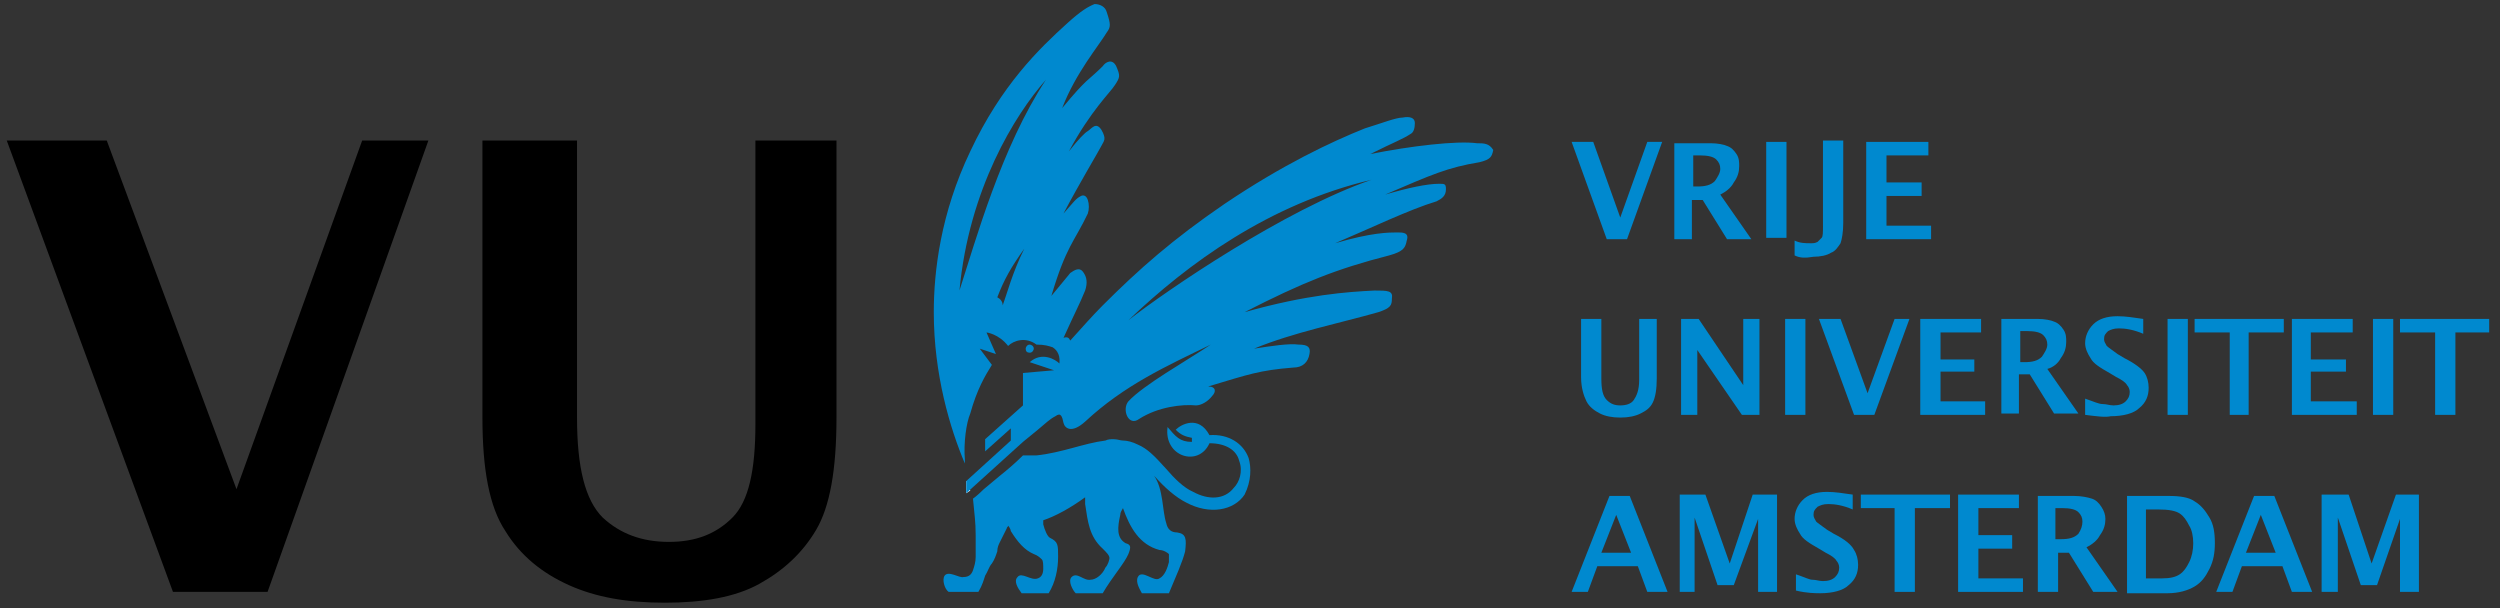
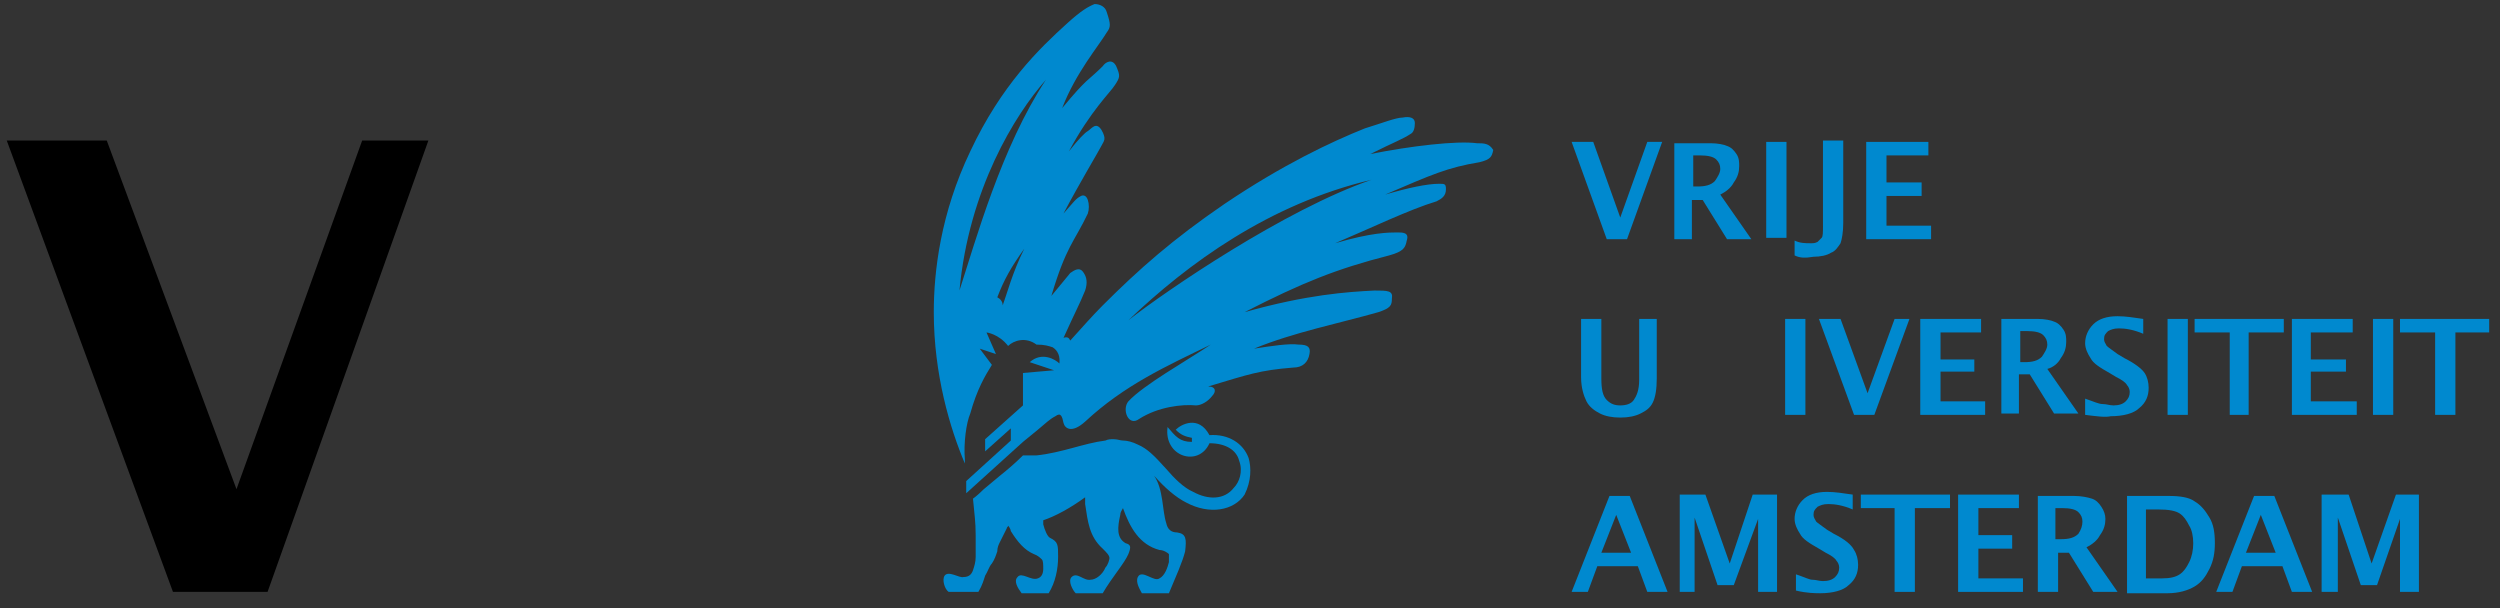
<svg xmlns="http://www.w3.org/2000/svg" version="1.1" id="Layer_1" x="0px" y="0px" viewBox="0 0 185 45" style="enable-background:new 0 0 210.5 62.5;" preserveAspectRatio="xMinYMin">
  <rect x="0" y="0" width="185" height="45" fill="#333333" stroke="none" />
  <style type="text/css">
	.Arched_x0020_Green{fill:url(#SVGID_1_);stroke:#FFFFFF;stroke-width:0.25;stroke-miterlimit:1;}
	.st0{fill:#FFFFFF;}
	.st1{fill:#0089CF;}
</style>
  <polygon class="st1" points="180.2 30.7 180.2 24.6 177.6 24.6 177.6 23.6 184.2 23.6 184.2 24.6 181.7 24.6 181.7 30.7" />
  <polygon points="12.8 43.8 0.5 10.4 7.9 10.4 17.5 36.2 26.8 10.4 31.7 10.4 19.8 43.8" />
-   <path d="M 35.8 10.4 L 42.7 10.4 L 42.7 30.9 C 42.7 34.6 43.3 37 44.6 38.3 C 45.9 39.5 47.5 40.1 49.5 40.1 C 51.5 40.1 53 39.5 54.2 38.3 C 55.4 37.1 55.9 34.8 55.9 31.4 L 55.9 10.4 L 61.9 10.4 L 61.9 30.9 C 61.9 34.8 61.4 37.5 60.4 39.2 C 59.4 40.9 58 42.2 56.2 43.2 C 54.4 44.2 52 44.6 49.2 44.6 C 46.4 44.6 44.1 44.2 42.1 43.3 C 40.1 42.4 38.5 41.1 37.4 39.3 C 36.2 37.5 35.7 34.7 35.7 30.9 L 35.7 10.4 Z" />
-   <path class="st0" d="M 71.5 35.6 L 71.5 36.5 L 71.8 36.3 C 71.7 36.1 71.7 35.8 71.6 35.6 L 71.5 35.6 Z" />
-   <path class="st1" d="M 75.9 25.8 C 75.9 25.7 76 25.5 76.2 25.5 C 76.3 25.5 76.5 25.6 76.5 25.8 C 76.5 25.9 76.4 26.1 76.2 26.1 C 76 26.1 75.9 26 75.9 25.8" />
  <path class="st1" d="M 92.4 33.9 C 92 32.8 90.9 32.1 89.5 32.2 C 88.7 30.7 87.4 31.4 87 31.8 C 87.4 32.2 87.7 32.3 88.2 32.4 L 88.2 32.7 C 87.3 32.7 87 32.3 86.4 31.6 C 86.1 33.8 88.7 34.6 89.5 32.8 C 90.7 32.8 91.5 33.3 91.7 34.1 C 92 34.9 91.7 35.7 91.3 36.1 C 90.6 37 89.4 37 88.3 36.4 C 87.6 36.1 86.9 35.4 86.3 34.7 C 85.4 33.7 84.9 33.2 84.2 32.9 C 83.8 32.7 83.4 32.6 83.1 32.6 C 82.9 32.6 82.7 32.5 82.4 32.5 C 82.2 32.5 82 32.5 81.8 32.6 C 80.2 32.8 78.6 33.5 76.7 33.7 L 75.7 33.7 C 75.1 34.3 74.5 34.8 74 35.2 L 72.8 36.2 C 72.8 36.2 72.8 36.2 72.8 36.2 C 72.3 36.7 72 36.9 72 36.9 C 72.1 38 72.2 38.6 72.2 39.6 C 72.2 40.5 72.2 40.9 72.2 41.2 C 72.2 41.6 72.1 41.9 72 42.2 C 71.9 42.5 71.7 42.7 71.3 42.7 C 71 42.8 70.2 42.2 69.9 42.6 C 69.7 42.9 69.9 43.6 70.2 43.8 L 72.4 43.8 C 72.7 43.3 72.8 42.9 72.9 42.6 C 73.1 42.3 73.2 41.9 73.4 41.7 C 73.6 41.4 73.7 41.1 73.8 40.8 C 73.8 40.5 73.9 40.3 74 40.1 C 74.2 39.7 74.4 39.3 74.5 39.1 C 74.5 39 74.6 39 74.6 38.9 C 74.7 39 74.8 39.2 74.8 39.3 C 75.3 40.1 75.8 40.7 76.5 41 C 76.8 41.1 77 41.3 77.1 41.4 C 77.2 41.5 77.2 41.8 77.2 42.1 C 77.2 42.4 77.1 42.7 76.8 42.8 C 76.3 43 75.6 42.3 75.3 42.7 C 75 43 75.3 43.5 75.6 43.9 L 77.6 43.9 C 78.1 43.1 78.3 42.1 78.3 41.2 C 78.3 40.3 78.3 40.1 77.7 39.8 C 77.5 39.7 77.3 39.2 77.2 38.8 C 77.2 38.7 77.2 38.7 77.2 38.5 C 78.1 38.2 79.2 37.6 80.3 36.8 C 80.3 37 80.3 37.1 80.3 37.3 C 80.5 38.6 80.6 39.7 81.6 40.6 C 81.9 40.9 82.1 41.1 82.1 41.3 C 82.1 41.4 82 41.8 81.8 42 C 81.6 42.5 81.1 42.9 80.7 42.9 C 80.2 43 79.7 42.3 79.3 42.7 C 79 43 79.4 43.7 79.6 43.9 L 81.6 43.9 C 82.3 42.7 83.2 41.7 83.5 41 C 83.7 40.5 83.7 40.3 83.3 40.2 C 82.6 39.8 82.7 39 82.9 38.1 C 82.9 37.9 83 37.8 83.1 37.6 C 83.6 39 84.3 40.3 85.8 40.7 C 86.1 40.7 86.4 40.9 86.5 41 C 86.5 41.1 86.5 41.4 86.5 41.6 C 86.4 42 86.2 42.6 85.8 42.8 C 85.4 43.1 84.5 42.1 84.2 42.7 C 84 43.1 84.4 43.7 84.5 43.9 L 86.5 43.9 C 87 42.7 87.5 41.6 87.7 40.8 C 87.8 39.9 87.8 39.5 87.1 39.4 C 86.7 39.4 86.4 39.2 86.3 38.7 C 86 37.8 86.1 36.2 85.4 35.2 C 86.2 36.1 87 36.8 87.8 37.2 C 89.5 38.1 91.3 37.8 92.1 36.6 C 92.6 35.6 92.6 34.6 92.4 33.9" />
  <path class="st1" d="M 109.3 10.6 C 107.8 10.4 104.4 10.8 101.4 11.4 C 103.2 10.5 103.8 10.3 104.4 9.9 C 104.6 9.8 104.7 9.5 104.7 9.1 C 104.7 8.7 104.3 8.6 103.8 8.7 C 103.3 8.7 102.3 9.1 101 9.5 C 98.5 10.5 94.9 12.2 90.6 15.1 C 86.8 17.7 84.3 19.9 81.6 22.6 C 80.9 23.3 80.1 24.2 79.2 25.2 C 79.1 25 79 24.9 78.7 25 C 79.7 22.8 79.8 22.7 80.3 21.5 C 80.5 20.9 80.4 20.5 80.2 20.2 C 79.9 19.7 79.5 20 79.2 20.2 C 78.8 20.7 78.7 20.8 77.8 21.9 C 78.9 18.2 79.5 17.9 80.5 15.8 C 80.6 15.5 80.6 15.1 80.5 14.8 C 80.4 14.5 80.2 14.4 80 14.5 C 79.6 14.7 79.5 14.9 78.7 15.8 C 79.8 13.7 81.3 11.2 81.5 10.8 C 81.7 10.4 81.9 10.3 81.5 9.6 C 81.1 9 80.8 9.5 80.5 9.7 C 80.3 9.8 79.8 10.3 79.1 11.2 C 80.7 8.2 82.2 6.8 82.5 6.3 C 82.9 5.7 82.9 5.6 82.6 4.9 C 82.3 4.3 81.8 4.6 81.6 4.9 C 80.5 6 80.5 5.7 78.6 8 C 79.6 5.4 81.3 3.4 81.9 2.4 C 82.2 2 82.2 1.8 81.9 0.9 C 81.8 0.5 81.4 0.3 81 0.3 C 80.5 0.5 80 0.8 79 1.7 C 76.9 3.6 74.1 6.3 71.8 11.2 C 69.6 15.8 69.1 20.1 69.1 23.1 C 69.1 27.7 70.3 31.7 71.4 34.3 C 71.4 34.2 71.4 34.1 71.4 34 C 71.3 32.8 71.5 31.3 71.8 30.6 C 72.3 28.8 72.9 27.8 73.4 27 L 72.5 25.8 L 73.7 26.2 L 73 24.6 C 73 24.6 73.9 24.7 74.6 25.6 C 75 25.2 75.9 24.9 76.7 25.5 C 77.3 25.5 77.6 25.6 77.9 25.7 C 78.5 26.1 78.4 26.7 78.4 26.9 C 78.1 26.6 77.1 26 76.2 26.8 L 78 27.4 L 75.7 27.6 L 75.7 30 L 72.9 32.5 L 72.9 33.4 L 74.8 31.7 L 74.8 32.6 L 71.5 35.6 L 71.5 36.5 L 75.7 32.7 L 75.7 32.7 L 76.8 31.8 L 76.8 31.8 C 77.4 31.3 77.7 31 78.1 30.8 C 78.5 30.5 78.6 30.8 78.7 31.3 C 78.8 31.7 79.3 32.1 80.3 31.2 C 83.2 28.5 86.3 27.1 89.6 25.5 C 87.8 26.7 84.6 28.5 83.5 29.7 C 83 30.3 83.5 31.6 84.3 31 C 85.7 30.1 87.5 29.9 88.5 30 C 88.9 30 89.4 29.7 89.7 29.3 C 90 29 90 28.6 89.4 28.6 C 92.4 27.7 93.2 27.4 95.7 27.2 C 96.4 27.2 96.8 26.8 96.9 26.2 C 97 25.7 96.8 25.5 96.1 25.5 C 95.4 25.4 94.1 25.6 92.8 25.8 C 95.7 24.6 99.2 23.9 102 23.1 C 102.9 22.8 103 22.6 103 22.1 C 103.1 21.5 102.7 21.5 101.7 21.5 C 99.7 21.6 96.7 21.8 92.1 23.1 C 96.4 20.9 98.9 19.9 102.8 18.9 C 103.9 18.6 104 18.3 104.1 17.8 C 104.3 17.2 103.8 17.2 103.4 17.2 C 102.8 17.2 101.5 17.2 98.8 18 C 101.4 16.9 104.3 15.5 106.3 14.9 C 106.7 14.7 107 14.5 107 14 C 107 13.6 106.9 13.6 106.5 13.6 C 105.6 13.6 104.2 13.9 102.5 14.4 C 106 12.9 107.1 12.4 109.5 12 C 110.3 11.8 110.4 11.6 110.5 11.1 C 110.2 10.6 109.8 10.6 109.3 10.6 M 74.2 22.6 C 74.2 22.3 74 22.1 73.8 22 C 74.3 20.7 74.8 19.8 75.8 18.4 C 74.9 20.2 74.5 21.8 74.2 22.6 M 71 21.5 C 71.7 14 75.1 8.5 77.4 5.9 C 74.1 10.9 72.2 17.8 71 21.5 M 83.5 23.7 C 87.9 19.5 93.9 15.1 101.5 13.3 C 95.1 15.5 86.3 21.5 83.5 23.7" />
  <polygon class="st1" points="118.9 17.7 116.3 10.5 117.9 10.5 119.9 16.1 121.9 10.5 123 10.5 120.4 17.7" />
  <g transform="matrix(1, 0, 0, 1, -13, -5)">
    <path class="st1" d="M138.3,18.8h0.3c0.6,0,1-0.1,1.3-0.4c0.2-0.3,0.4-0.6,0.4-0.9c0-0.3-0.1-0.5-0.3-0.7c-0.2-0.2-0.6-0.3-1.2-0.3 h-0.5V18.8z M136.9,22.7v-7.1h2.7c0.5,0,1,0.1,1.2,0.2c0.3,0.1,0.5,0.3,0.7,0.6c0.2,0.3,0.2,0.6,0.2,0.9c0,0.4-0.1,0.8-0.4,1.2 c-0.2,0.4-0.6,0.7-1,0.9l2.3,3.3h-1.8l-1.8-2.9h-0.8v2.9H136.9z" />
  </g>
  <rect x="130.7" y="10.5" class="st1" width="1.5" height="7.1" />
  <g transform="matrix(1, 0, 0, 1, -13, -5)">
    <path class="st1" d="M145.8,23.9l0-1.1c0.4,0.2,0.8,0.2,1.2,0.2c0.2,0,0.3,0,0.5-0.1c0.1-0.1,0.2-0.2,0.3-0.3 c0.1-0.1,0.1-0.4,0.1-0.9v-6.3h1.5v6.1c0,0.7-0.1,1.2-0.2,1.5c-0.2,0.3-0.4,0.6-0.7,0.7c-0.3,0.2-0.8,0.3-1.3,0.3 C146.6,24.1,146.2,24.1,145.8,23.9" />
  </g>
  <polygon class="st1" points="138.1 17.7 138.1 10.5 142.7 10.5 142.7 11.5 139.6 11.5 139.6 13.5 142.2 13.5 142.2 14.5 139.6 14.5 139.6 16.7 142.9 16.7 142.9 17.7" />
  <g transform="matrix(1, 0, 0, 1, -13, -5)">
    <path class="st1" d="M130,28.6h1.5V33c0,0.8,0.1,1.3,0.4,1.6c0.3,0.3,0.6,0.4,1,0.4c0.4,0,0.8-0.1,1-0.4c0.2-0.3,0.4-0.7,0.4-1.5 v-4.5h1.3V33c0,0.8-0.1,1.4-0.3,1.8c-0.2,0.4-0.5,0.6-0.9,0.8c-0.4,0.2-0.9,0.3-1.5,0.3c-0.6,0-1.1-0.1-1.5-0.3 c-0.4-0.2-0.8-0.5-1-0.9c-0.2-0.4-0.4-1-0.4-1.8V28.6z" />
  </g>
-   <polygon class="st1" points="124.4 30.7 124.4 23.6 125.7 23.6 129 28.5 129 23.6 130.2 23.6 130.2 30.7 128.9 30.7 125.6 25.9 125.6 30.7" />
  <rect x="132.1" y="23.6" class="st1" width="1.5" height="7.1" />
  <polygon class="st1" points="137.2 30.7 134.6 23.6 136.2 23.6 138.2 29.1 140.2 23.6 141.3 23.6 138.7 30.7" />
  <polygon class="st1" points="142.1 30.7 142.1 23.6 146.6 23.6 146.6 24.6 143.6 24.6 143.6 26.6 146.1 26.6 146.1 27.5 143.6 27.5 143.6 29.7 146.9 29.7 146.9 30.7" />
  <g transform="matrix(1, 0, 0, 1, -13, -5)">
    <path class="st1" d="M162.5,31.8h0.3c0.6,0,1-0.1,1.3-0.4c0.2-0.3,0.4-0.6,0.4-0.9c0-0.3-0.1-0.5-0.3-0.7c-0.2-0.2-0.6-0.3-1.2-0.3 h-0.5V31.8z M161.1,35.7v-7.1h2.7c0.5,0,1,0.1,1.2,0.2c0.3,0.1,0.5,0.3,0.7,0.6c0.2,0.3,0.2,0.6,0.2,0.9c0,0.4-0.1,0.8-0.4,1.2 c-0.2,0.4-0.6,0.7-1,0.8l2.3,3.3h-1.8l-1.8-2.9h-0.8v2.9H161.1z" />
    <path class="st1" d="M167.3,35.7v-1.2c0.6,0.2,1,0.4,1.3,0.4c0.3,0,0.5,0.1,0.8,0.1c0.4,0,0.7-0.1,0.9-0.3c0.2-0.2,0.3-0.4,0.3-0.7 c0-0.2-0.1-0.4-0.2-0.5c-0.1-0.2-0.4-0.4-0.8-0.6l-0.5-0.3c-0.7-0.4-1.2-0.7-1.4-1.1c-0.2-0.3-0.4-0.7-0.4-1.1c0-0.5,0.2-1,0.6-1.4 c0.4-0.4,1-0.6,1.8-0.6c0.6,0,1.2,0.1,1.9,0.2v1.1c-0.7-0.3-1.3-0.4-1.8-0.4c-0.4,0-0.6,0.1-0.8,0.2c-0.2,0.2-0.3,0.3-0.3,0.6 c0,0.2,0.1,0.3,0.2,0.5c0.1,0.1,0.4,0.3,0.8,0.6l0.5,0.3c0.8,0.4,1.3,0.8,1.5,1.1c0.2,0.3,0.3,0.7,0.3,1.1c0,0.6-0.2,1.1-0.7,1.5 c-0.4,0.4-1.2,0.6-2.1,0.6C168.8,35.9,168.1,35.8,167.3,35.7" />
  </g>
  <rect x="160.4" y="23.6" class="st1" width="1.5" height="7.1" />
  <polygon class="st1" points="165 30.7 165 24.6 162.4 24.6 162.4 23.6 169 23.6 169 24.6 166.4 24.6 166.4 30.7" />
  <polygon class="st1" points="169.6 30.7 169.6 23.6 174.1 23.6 174.1 24.6 171 24.6 171 26.6 173.6 26.6 173.6 27.5 171 27.5 171 29.7 174.4 29.7 174.4 30.7" />
  <rect x="175.6" y="23.6" class="st1" width="1.5" height="7.1" />
  <path class="st1" d="M 118.5 40.9 L 120.7 40.9 L 119.6 38.1 L 118.5 40.9 Z M 116.3 43.8 L 119.1 36.7 L 120.6 36.7 L 123.4 43.8 L 121.9 43.8 L 121.2 41.9 L 118.2 41.9 L 117.5 43.8 L 116.3 43.8 Z" />
  <polygon class="st1" points="124.3 43.8 124.3 36.6 126.2 36.6 128 41.7 129.7 36.6 131.5 36.6 131.5 43.8 130.1 43.8 130.1 38.4 128.3 43.3 127.1 43.3 125.4 38.3 125.4 43.8" />
  <g transform="matrix(1, 0, 0, 1, -13, -5)">
    <path class="st1" d="M145.9,48.7v-1.2c0.6,0.2,1,0.4,1.2,0.4c0.3,0,0.5,0.1,0.8,0.1c0.4,0,0.7-0.1,0.9-0.3c0.2-0.2,0.3-0.4,0.3-0.7 c0-0.2-0.1-0.4-0.2-0.5c-0.1-0.2-0.4-0.4-0.8-0.6l-0.5-0.3c-0.7-0.4-1.2-0.7-1.4-1.1c-0.2-0.3-0.4-0.7-0.4-1.1c0-0.5,0.2-1,0.6-1.4 c0.4-0.4,1-0.6,1.8-0.6c0.6,0,1.2,0.1,1.9,0.2v1.1c-0.7-0.3-1.3-0.4-1.8-0.4c-0.4,0-0.6,0.1-0.8,0.2c-0.2,0.2-0.3,0.3-0.3,0.6 c0,0.2,0.1,0.3,0.2,0.5c0.1,0.1,0.4,0.3,0.8,0.6l0.5,0.3c0.8,0.4,1.3,0.8,1.5,1.2c0.2,0.3,0.3,0.7,0.3,1.1c0,0.6-0.2,1.1-0.7,1.5 c-0.4,0.4-1.2,0.6-2.1,0.6C147.4,48.9,146.7,48.9,145.9,48.7" />
  </g>
  <polygon class="st1" points="140.2 43.8 140.2 37.6 137.7 37.6 137.7 36.6 144.3 36.6 144.3 37.6 141.7 37.6 141.7 43.8" />
  <polygon class="st1" points="144.9 43.8 144.9 36.6 149.4 36.6 149.4 37.6 146.4 37.6 146.4 39.6 148.9 39.6 148.9 40.6 146.4 40.6 146.4 42.8 149.7 42.8 149.7 43.8" />
  <g transform="matrix(1, 0, 0, 1, -13, -5)">
    <path class="st1" d="M165.2,44.9h0.3c0.6,0,1-0.1,1.3-0.4c0.2-0.3,0.3-0.6,0.3-0.9c0-0.3-0.1-0.5-0.3-0.7c-0.2-0.2-0.6-0.3-1.2-0.3 h-0.5V44.9z M163.8,48.8v-7.1h2.7c0.5,0,1,0.1,1.3,0.2c0.3,0.1,0.5,0.3,0.7,0.6c0.2,0.3,0.3,0.6,0.3,0.9c0,0.4-0.1,0.8-0.4,1.2 c-0.2,0.4-0.6,0.7-1,0.9l2.3,3.3h-1.8l-1.8-2.9h-0.8v2.9H163.8z" />
    <path class="st1" d="M171.9,47.8h1.1c0.6,0,1-0.1,1.3-0.3c0.3-0.2,0.5-0.5,0.7-0.9c0.2-0.4,0.3-0.9,0.3-1.4c0-0.5-0.1-1-0.3-1.3 c-0.2-0.4-0.4-0.7-0.7-0.9c-0.3-0.2-0.8-0.3-1.6-0.3h-0.9V47.8z M170.4,48.8v-7.1h3.1c0.8,0,1.5,0.1,1.9,0.4 c0.5,0.3,0.8,0.7,1.1,1.2c0.3,0.5,0.4,1.1,0.4,1.9c0,0.7-0.1,1.3-0.4,1.9c-0.3,0.6-0.6,1-1.1,1.3c-0.5,0.3-1.2,0.5-2,0.5H170.4z" />
  </g>
  <path class="st1" d="M 166.2 40.9 L 168.4 40.9 L 167.3 38.1 L 166.2 40.9 Z M 164 43.8 L 166.8 36.7 L 168.3 36.7 L 171.1 43.8 L 169.6 43.8 L 168.9 41.9 L 165.9 41.9 L 165.2 43.8 L 164 43.8 Z" />
  <polygon class="st1" points="171.8 43.8 171.8 36.6 173.8 36.6 175.5 41.7 177.3 36.6 179 36.6 179 43.8 177.6 43.8 177.6 38.4 175.9 43.3 174.7 43.3 173 38.3 173 43.8" />
</svg>